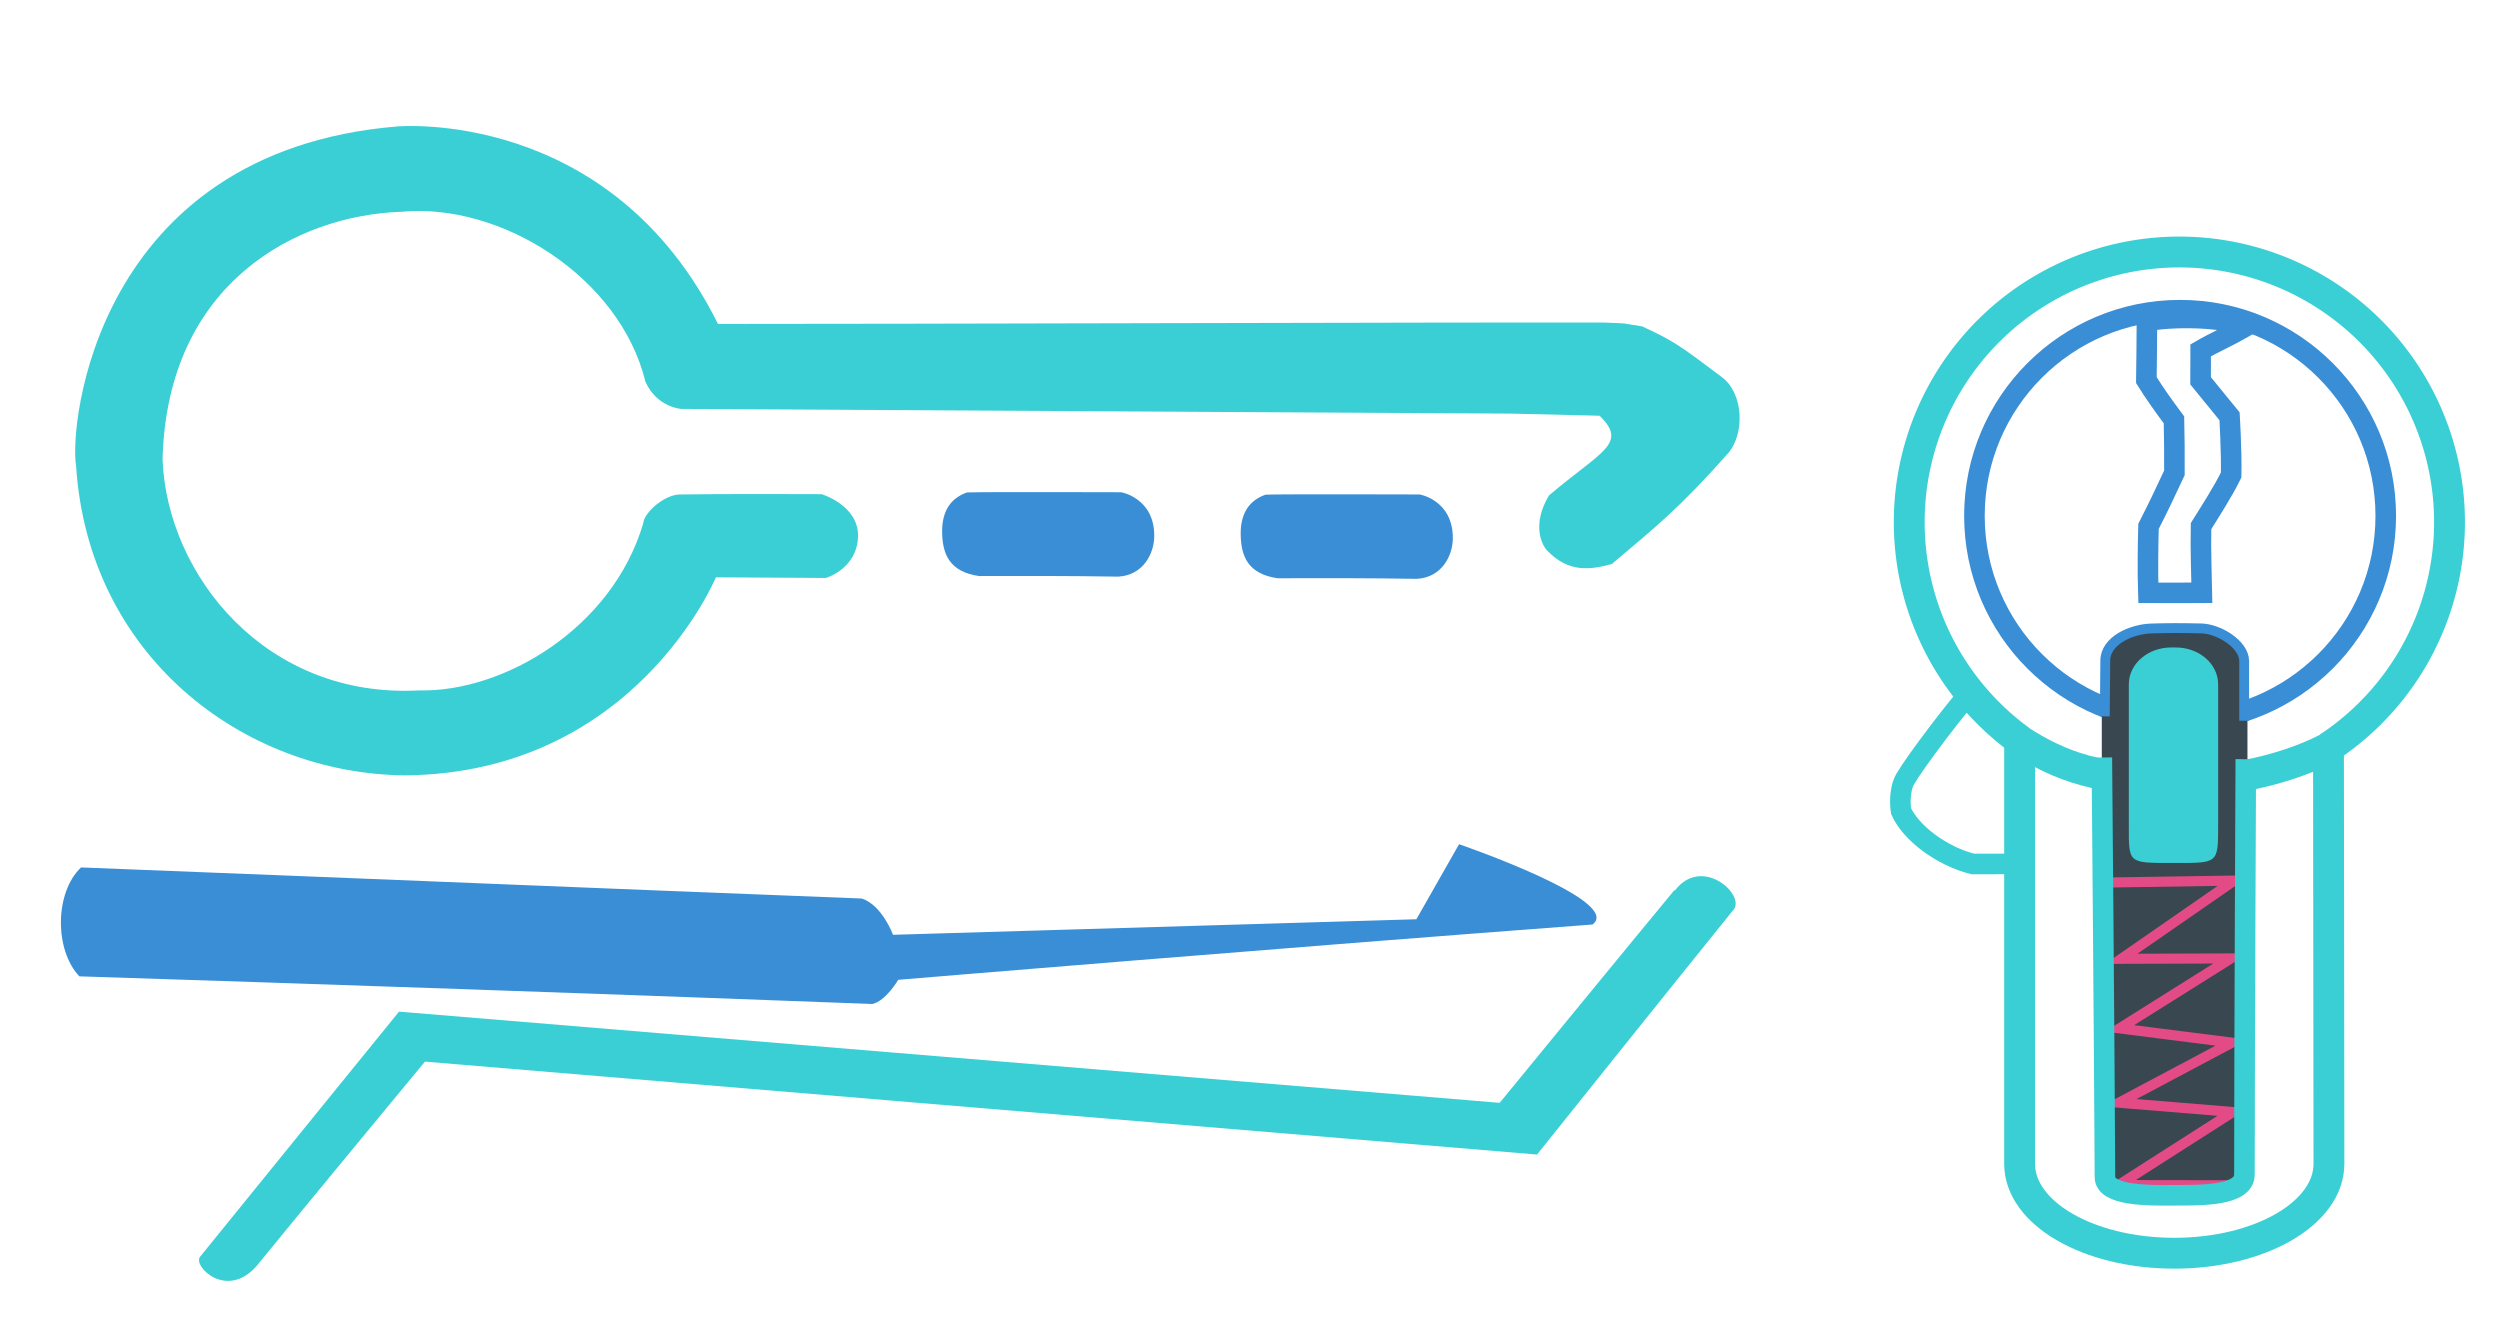
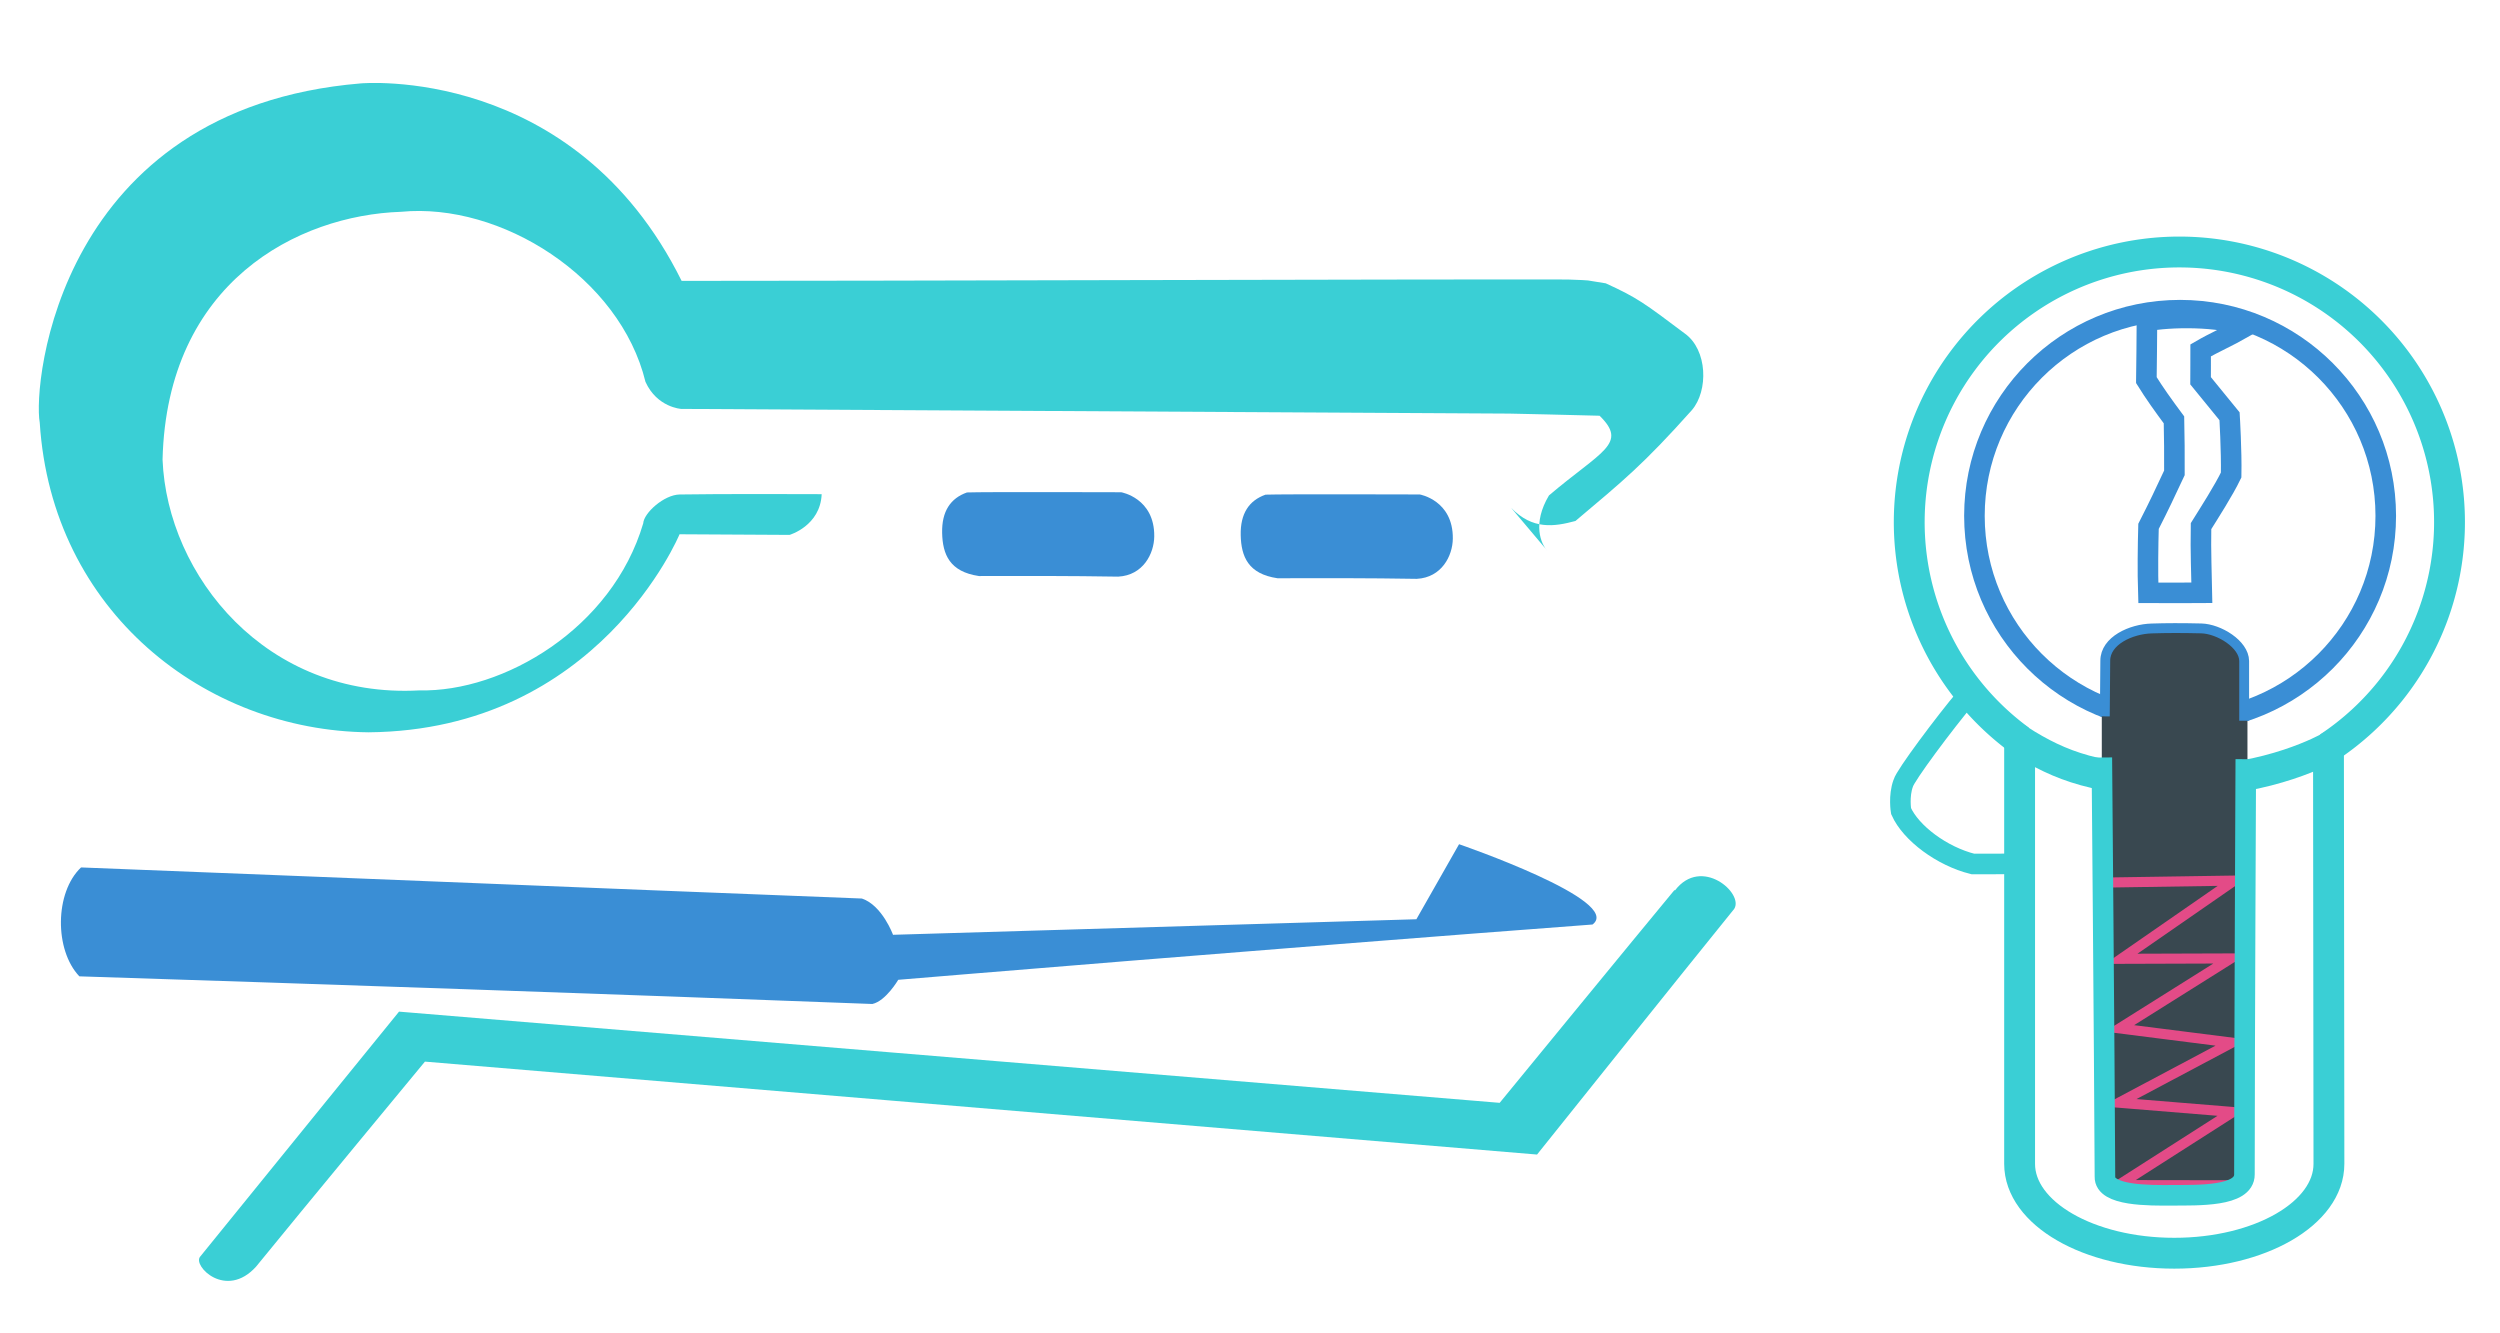
<svg xmlns="http://www.w3.org/2000/svg" width="150mm" height="80mm" version="1.1" viewBox="0 0 150 80">
  <g transform="matrix(.617 0 0 .617 97.58 -105.9)">
    <path d="m38.69 255.6c-2.108 0.066-2.716 0.054-4.995 0.053-2.995-0.746-6.02-2.99-6.978-5.143 0 0-0.248-1.454 0.209-2.707 0.21-0.772 3.999-5.851 6.157-8.414" style="fill:none;stroke-width:2;stroke:#3acfd5" />
    <path d="m38.25 243.6a26.27 26.27 0 0 1-9.339-29.65 26.27 26.27 0 0 1 25.49-17.8 26.27 26.27 0 0 1 24.62 18.98 26.27 26.27 0 0 1-10.73 29.18" style="fill:none;stroke-width:3;stroke:#3acfd5" />
    <path d="m54.23 247.6c8.332 0 14.05-3.257 14.05-3.257l0.044 40.47c0.005 4.816-6.708 8.693-15.04 8.693s-15.04-3.877-15.04-8.693l3e-6 -41.18c3.955 2.501 7.653 3.969 15.99 3.969z" style="fill:none;stroke-width:3;stroke:#3acfd5" />
    <circle cx="53.85" cy="221.8" r="20" style="fill:none;stroke-width:2;stroke:#3a8ed5" />
    <path d="m50.57 208.6c0.801 1.287 1.6 2.405 2.685 3.867 0.045 2.264 0.045 2.792 0.042 5.154-1.043 2.22-1.38 2.966-2.517 5.201-0.051 1.856-0.089 4.386-0.019 6.468 1.378 0.013 5.207-8e-3 5.207-8e-3 -0.029-1.663-0.13-4.009-0.082-6.48 0.804-1.289 2.22-3.495 2.929-4.973 0.048-2.328-0.156-5.711-0.156-5.711s-1.063-1.3-2.815-3.451c0.014-1.182-0.004-1.841 0.003-2.955 1.472-0.857 2.354-1.171 4.405-2.331-2.466-1.043-7.538-0.954-9.625-0.514-0.013 2.507-0.03 3.558-0.057 5.732z" style="fill:none;stroke-width:2;stroke:#3a8ed5" />
    <path d="m50.98 232.5h4.677c2.628 0 4.744 1.553 4.744 3.482v48.5c0 3.532-0.111 3.482-4.744 3.482h-4.677c-5.1 0-4.744-0.15-4.744-3.482v-48.5c0-1.929 2.116-3.482 4.744-3.482z" style="fill:#394850" />
    <path d="m59.93 286.9-12.07-0.019 11.12-7.108-11.08-0.905 10.99-5.839-10.93-1.387 10.83-6.802-10.66 0.035 10.98-7.606-12.58 0.192" style="fill:none;stroke-width:.98;stroke:#e34b87" />
-     <path d="m52.99 234.6h0.434c2.286 0 4.126 1.598 4.126 3.583v13.79c0 3.636-0.036 3.583-4.126 3.583h-0.434c-4.205 0-4.126 0.014-4.126-3.583v-13.79c0-1.985 1.84-3.583 4.126-3.583z" style="fill:#3acfd5" />
    <path d="m46.53 241.3s0.02-3.404 0.045-5.411c-0.002-1.952 2.52-3.087 4.521-3.137 1.435-0.047 2.895-0.051 4.811-6e-3 1.715 0.041 4.161 1.532 4.174 3.169-4e-3 1.877 0 5.807 0 5.807" style="fill:none;stroke-width:.958;stroke:#3a8ed5" />
    <path d="m46.24 245.3s0.243 28.02 0.303 40.77c-0.059 1.87 4.295 1.82 6.565 1.804 2.429-0.017 7.012 0.148 6.999-2.03 0.007-13.28 0.133-40.38 0.133-40.38" style="fill:none;stroke-width:2;stroke:#3acfd5" />
  </g>
  <g transform="matrix(.265 0 0 .265 -5.515 -11.3)">
-     <path d="m371.2 167.4c-1.51-1.558-3.491-6.201 0.319-12.58 11.8-10.05 18-11.68 11.46-18.05-4.6-0.148-20.45-0.485-20.45-0.485l-187.5-1.061s-5.453-0.331-8.073-6.127c-5.763-23.69-32.77-40.68-55.34-38.5-23.35 0.776-53.01 15.9-54 56.11 1.061 26.27 23.46 54.17 58.16 52.25 19 0.433 43.65-14.01 50.67-37.82 0.135-2.349 4.701-6.467 8.245-6.536 8.414-0.168 32.16-0.07 32.16-0.07s8.533 2.56 8.23 9.748c-0.303 7.187-7.27 9.219-7.27 9.219l-24.91-0.142s-18.33 44.38-70.41 44.84c-36.93-0.389-71.74-27.29-74.45-70.11-1.597-8.843 4.254-71.08 72.65-76.81 0 0 48.29-4.441 72.68 44.71 38.67 0.027 166.9-0.397 200.6-0.311 6.493 0.267 2.928 0.012 8.636 0.864 7.212 3.291 8.775 4.522 17.92 11.38 5.127 3.682 5.359 12.92 1.58 17.33-11.03 12.36-15.59 16.02-26.36 25.1-4.786 1.285-9.696 2.052-14.56-2.974z" style="fill:#3acfd5;stroke-width:.254" />
+     <path d="m371.2 167.4c-1.51-1.558-3.491-6.201 0.319-12.58 11.8-10.05 18-11.68 11.46-18.05-4.6-0.148-20.45-0.485-20.45-0.485l-187.5-1.061s-5.453-0.331-8.073-6.127c-5.763-23.69-32.77-40.68-55.34-38.5-23.35 0.776-53.01 15.9-54 56.11 1.061 26.27 23.46 54.17 58.16 52.25 19 0.433 43.65-14.01 50.67-37.82 0.135-2.349 4.701-6.467 8.245-6.536 8.414-0.168 32.16-0.07 32.16-0.07c-0.303 7.187-7.27 9.219-7.27 9.219l-24.91-0.142s-18.33 44.38-70.41 44.84c-36.93-0.389-71.74-27.29-74.45-70.11-1.597-8.843 4.254-71.08 72.65-76.81 0 0 48.29-4.441 72.68 44.71 38.67 0.027 166.9-0.397 200.6-0.311 6.493 0.267 2.928 0.012 8.636 0.864 7.212 3.291 8.775 4.522 17.92 11.38 5.127 3.682 5.359 12.92 1.58 17.33-11.03 12.36-15.59 16.02-26.36 25.1-4.786 1.285-9.696 2.052-14.56-2.974z" style="fill:#3acfd5;stroke-width:.254" />
    <path d="m274 173.2c5.622-0.299 8.109-5.197 8.151-9.096 0.099-8.713-7.49-10.01-7.49-10.01s-31.05-0.103-34.91 0.046c-3.731 1.313-5.728 4.272-5.624 9.16 0.104 4.89 1.711 8.792 8.326 9.765 8.631-0.041 21.16-0.042 31.56 0.137z" style="fill:#3a8ed5;stroke-width:.254" />
    <path d="m341.6 173.7c5.622-0.299 8.109-5.197 8.151-9.096 0.099-8.713-7.49-10.01-7.49-10.01s-31.05-0.102-34.91 0.046c-3.731 1.313-5.728 4.272-5.624 9.16 0.104 4.89 1.711 8.792 8.326 9.765 8.631-0.041 21.16-0.043 31.56 0.137z" style="fill:#3a8ed5;stroke-width:.254" />
    <path d="m399.9 244.2c-8.101 9.76-39.54 48.14-39.54 48.14l-249.2-20.65s-28.4 34.94-45.05 55.5c-1.702 2.075 5.88 9.743 12.67 2.248 9.908-12.19 38.24-46.43 38.24-46.43l251.8 21.04s34.41-43.01 44.64-55.62c2.26-3.518-7.425-12-13.39-4.208z" style="fill:#3acfd5;stroke-width:.172" />
    <path d="m38.82 263.7c51.21 1.639 120.7 4.009 179.5 6.258 3.058-0.661 5.866-5.475 5.866-5.475s86.84-7.244 157.2-12.52c7.116-5.36-30.22-18.18-30.22-18.18l-9.663 16.99-118.5 3.52s-2.411-6.642-7.04-8.212c-70.5-2.749-95.77-3.868-176.8-7.04-5.967 5.645-6.05 18.69-0.391 24.65z" style="fill:#3a8ed5;stroke-width:.172" />
  </g>
</svg>